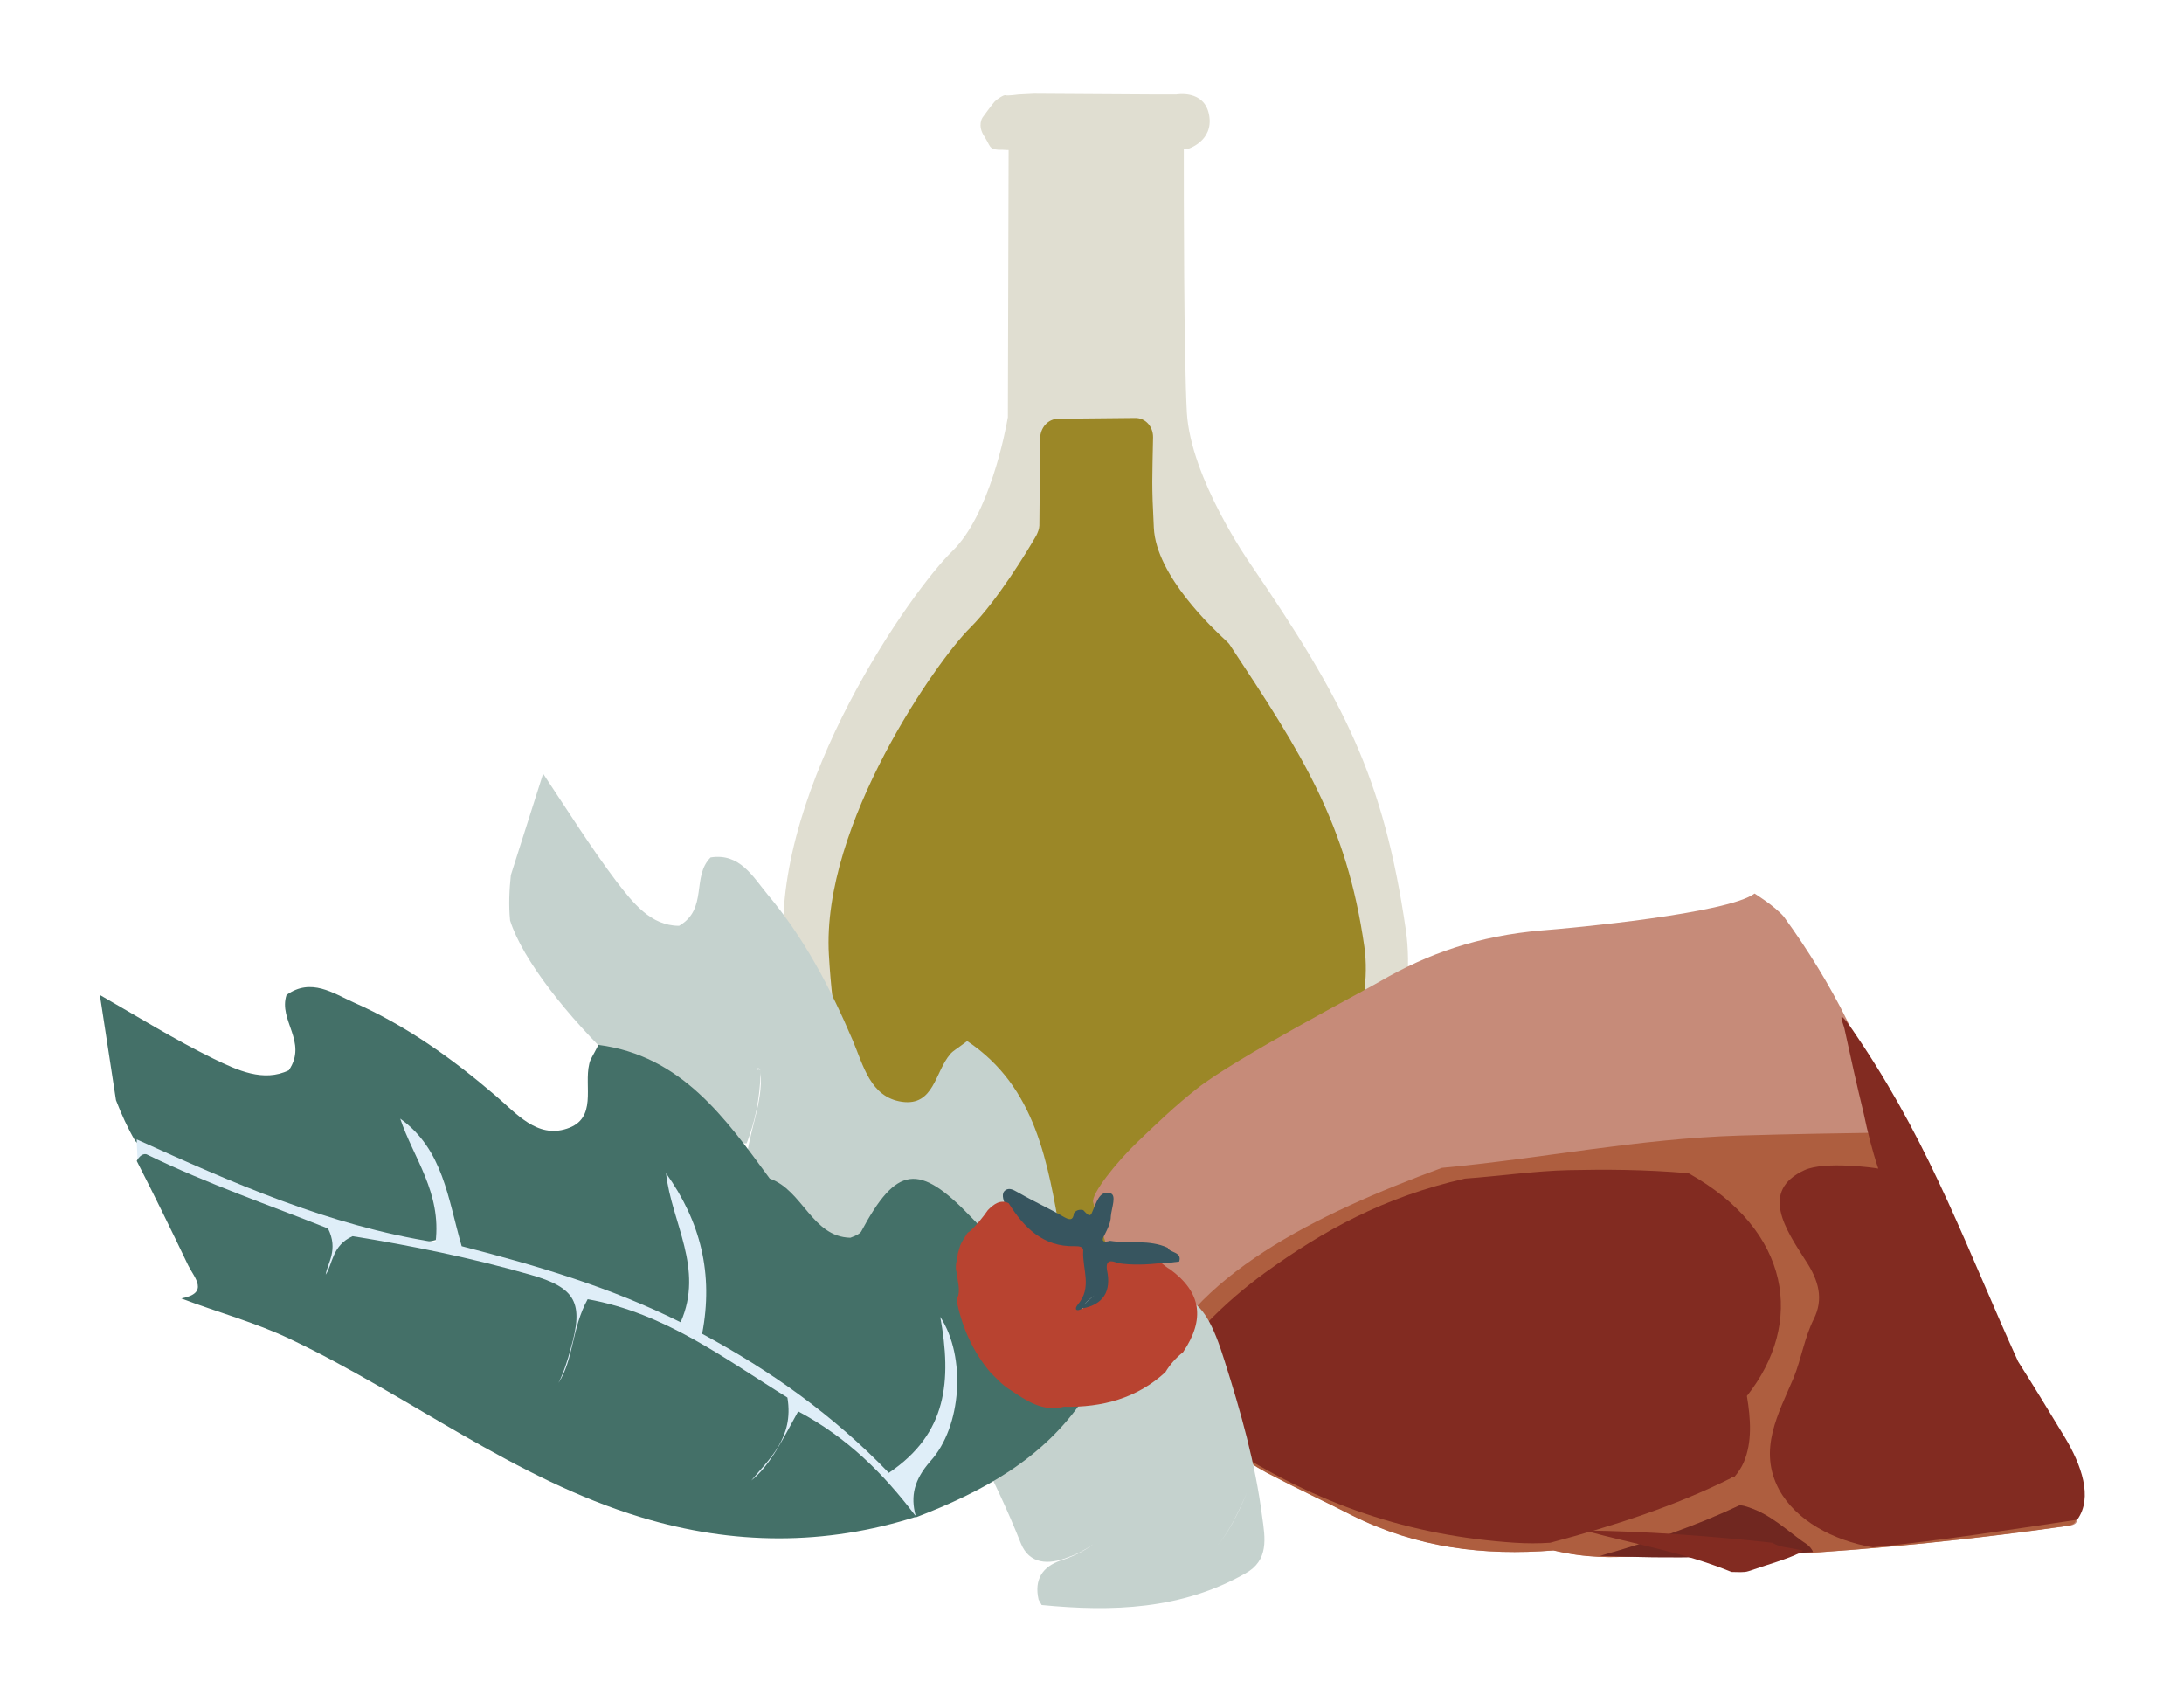
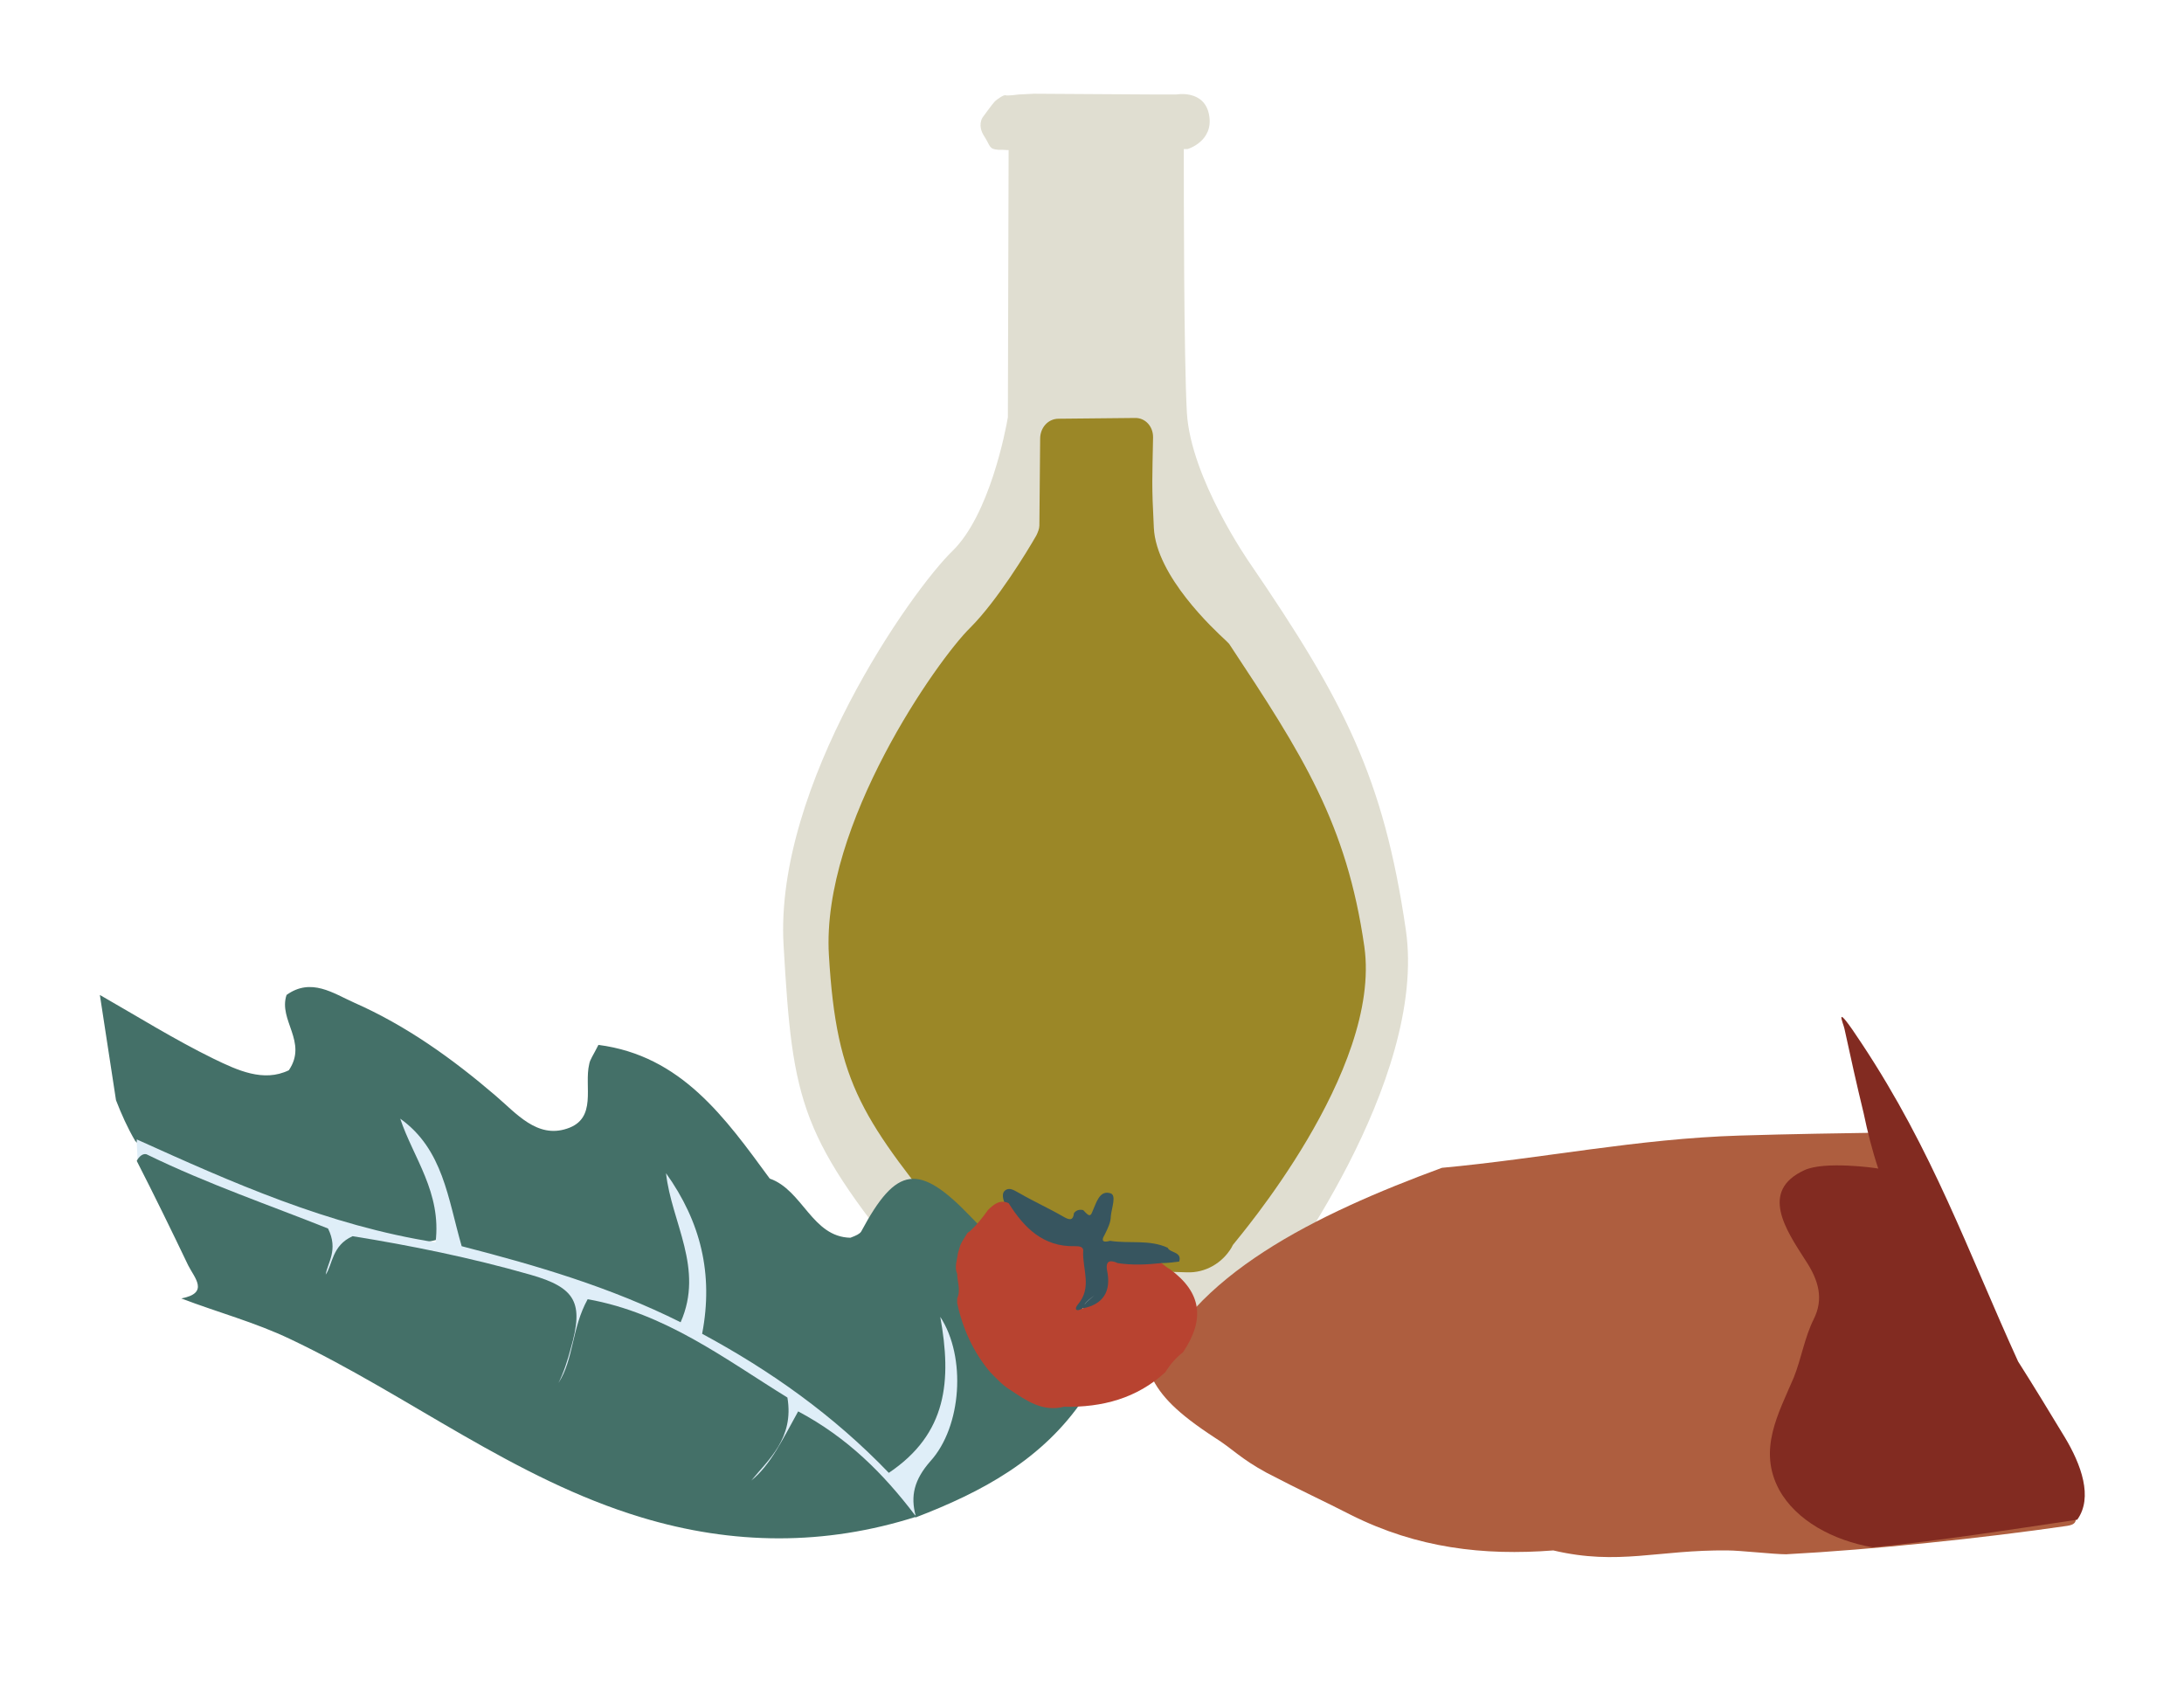
<svg xmlns="http://www.w3.org/2000/svg" xml:space="preserve" id="Capa_1" x="0" y="0" style="enable-background:new 0 0 284.3 221.5" viewBox="0 0 284.3 221.5">
  <style>.st0{fill:#e0ded1}.st4{fill:#822b21}.st7{fill:#447068}</style>
  <path d="M132.6 12.3s-1.5.2-1.7.1c-.2-.1-1.1.5-1.4.8s-1.6 2.1-1.6 2.1-.7 1 .2 2.4c.9 1.4.6 1.7 1.9 1.8h.5c1.4.1 3.7 0 3.7 0l20.4-.1s3.4-1 2.8-4.4c-.6-3.4-4.3-2.7-4.3-2.7h-2.4l-16.1-.1-2 .1z" class="st0" />
  <path d="m130.6 17.3.7.7-.1 35.8v.5c-.3 1.8-2.4 12.7-7.2 17.4-5.3 5.1-23.2 30.5-22 51.3 1.2 20.8 2.1 25 17.7 43.8l.2.2c.6.8 4.3 6 5.5 5.5 1.3-.5 19.5-.4 19.5-.4l15.8.4c1.2 0 2.3-.6 2.9-1.7.6-1.1 1.3-2.5 1.7-2.9.7-.8 20.6-27.1 17.7-46.9s-8-29.7-20.3-47.7c0 0-7.7-11-8.2-19.6-.4-7.4-.4-28.6-.4-34.2 0-.9.4-1.8 1.1-2.4l-24.6.2z" class="st0" />
  <path d="M147.8 54.4c1.3 0 2.3 1.1 2.3 2.5-.1 5.5-.2 6 .1 11.8.3 6.3 7.9 13.3 9.3 14.6l.5.5c9.6 14.5 15.3 23.4 17.6 39.4 2.3 16.2-16.5 38-17 38.7-.1.1-.2.3-.3.5-1.2 2-3.4 3.3-5.8 3.2l-10-.3s-14.4-.1-15.4.4c-.9.4-3.9-3.8-4.3-4.5 0-.1-.1-.1-.1-.2-12.4-15.3-15.8-19.7-16.8-36.7-1-17 14.2-38.5 18.4-42.6 3.5-3.5 7.4-9.9 8.6-12 .2-.4.4-.9.4-1.3l.1-11.3c0-1.4 1-2.6 2.4-2.6l10-.1z" style="fill:#9b8727" />
-   <path d="M269.4 195.7c-1.1-2.3-4.5-4.3-6.1-6.5-.3-.8-.7-1.6-1.1-2.4-.8-1.7-1.7-3.4-2.7-5.1-.9-1.5-1.9-3.1-2.9-4.6-2.3-10.1-5.7-20.5-10.8-30.4-2.6-9.4-7.2-18.6-13.6-27.4-1.2-1.4-3.8-3-3.8-3-3.5 2.6-23.7 4.5-27.7 4.8-8.2.7-14.8 3-21 6.6-2.2 1.3-19 10.1-23.9 14-2.8 2.2-5.3 4.6-7.8 7-2.6 2.5-6 6.7-5.7 7.8.7 2.8 5.9 18 6.5 19.7 1.2 4 2.5 6.5 9.4 10.9 2.4 1.5 3.3 2.7 6.8 4.6 4.4 2.3 7.3 3.6 11 5.5 8.6 4.3 17.2 5.3 26.3 4.6 8.5 2 13.6-.1 22.7 0 1.6 0 6 .5 7.6.5 11.3-.6 25.6-2.1 36.6-3.7 2.1-.2.8-1.5.2-2.9z" style="fill:#c68b79" />
  <path d="M263.3 189.2c-.3-.8-.7-1.6-1.1-2.4-.8-1.7-1.7-3.4-2.7-5.1-.9-1.5-1.9-3.1-2.9-4.6-2.3-9.8-5.5-20-10.5-29.7-6.5.1-13.1.2-19.6.4-13.3.4-25.8 3-38.8 4.2-16.3 6-32.8 14-37.8 27.2 1.2 2.5 3.3 4.7 8.2 7.9 2.4 1.5 3.3 2.7 6.8 4.6 4.4 2.3 7.3 3.6 11 5.5 8.6 4.3 17.2 5.3 26.3 4.6 8.5 2 13.6-.1 22.7 0 1.6 0 6 .5 7.6.5 11.3-.6 25.6-2.1 36.6-3.7 2-.3.8-1.6.2-2.9-.9-2.3-4.4-4.3-6-6.5zm-15.1 4.8c.2-.2.3-.4.5-.6.1.2.2.4.3.5-.3 0-.5.1-.8.1z" style="fill:#ae5e3f" />
  <path d="M243.8 201.4c-5.2-.9-10-3.5-12.2-7.5-2.8-5.2-.1-9.9 1.9-14.6 1-2.5 1.4-5.2 2.6-7.6 1.3-2.6.7-5-1.1-7.7-2.5-3.9-6-9-.1-11.7 2.6-1.2 9.2-.3 9.6-.2-.8-2.4-1.4-4.8-1.9-7.2-.9-3.7-1.7-7.3-2.5-11-.1-.6-1.7-4.1 2.3 2 9.2 13.9 13.7 26.8 20.3 41.3 2.1 3.3 4.1 6.6 6.1 9.9 2.1 3.5 3.7 7.8 1.6 10.7-8.7 1.3-17.6 2.7-26.6 3.6z" class="st4" />
-   <path d="M164.6 165.7c7.6-5.5 15.5-9.9 26.1-12.3 4.3-.3 9.1-1 13.5-1.1 4.7-.1 9.7-.1 15.6.4 13.4 7.5 15.1 19.5 7.6 29 .5 3 .7 6-.4 8.6-.3.7-.7 1.3-1.2 1.9-.2 0-.4.1-.5.2-7.2 3.6-15.2 6.2-23.5 8.4-1.5.1-3 .1-4.6 0-13.6-.9-25.7-4.9-38-12.9-3.6-2.6-7.7-6.6-7.6-7 1.2-5.5 8.6-12 13-15.2zM226.5 195.9c.7.1 1.5.4 2.2.7 2.5 1.1 4.9 3.4 6.5 4.4.4.3.7.7.8 1-9.2.7-18.5.9-27.7.5 6.4-1.8 12.5-3.9 18.2-6.6z" class="st4" />
-   <path d="M226.5 195.9c.7.1 1.5.4 2.2.7 2.5 1.1 4.9 3.4 6.5 4.4.4.3.7.7.8 1-9.2.7-18.5.9-27.7.5 6.4-1.8 12.5-3.9 18.2-6.6z" style="opacity:.33;fill:#4e201f" />
-   <path d="M232.5 201.4c-.7-.1-1.3-.3-1.8-.6-8.2-.9-16.5-1.5-24.5-1.6 7 1.9 12.8 2.8 19.2 5.4.7 0 1.6.1 2.2-.1 2.3-.8 5.2-1.6 6.7-2.4.2-.1.3-.2.4-.3-.7-.1-1.5-.3-2.2-.4z" class="st4" />
-   <path d="M164.3 197.4c-.9-7-2.8-13.7-4.9-20.3-2.9-9.4-5.7-10.4-13.7-4.7-.3.2-.8.2-1.6.1-4.4-2.3-2.7-8.3-6-11.5-1.7-9.6-3.2-19.5-12.2-25.5-1.3 1-1.9 1.3-2.2 1.7-2 2.3-2.1 6.8-6.3 6.2-4.1-.6-5-4.7-6.4-8-2.9-6.8-6.3-13.3-11.1-19-1.9-2.3-3.6-5.4-7.4-4.8-2.5 2.5-.3 6.7-4.1 8.9-3.7 0-6-3-8.1-5.7-3.4-4.5-6.4-9.3-9.6-14.1l-4.2 13.2c-.2 1.9-.3 3.9-.1 5.9 3.2 10.2 23.7 29.9 30.8 29 1.1-2.8 1.7-5.8 1.8-9 0-.4 0-.6-.2-.6-.8.2.2-.7.2.4.4 4-1.7 7.9-2 12.7 8.1 6.4 14.7 14.7 22.5 22 4.6-4.1 5.3-8.8 6.2-12.8-.3 4.7-2.9 9.2-5.9 14.4 5 7.8 9.6 16.2 13.1 25 1.1 2.7 3.6 2.8 6.1 1.8 1.2-.4 2.3-1 3.3-1.7-1.2.9-2.6 1.6-4.2 2.1-2.4.8-3.5 2.5-2.9 5.1.1.2.3.5.4.7 9.2.9 18.2.6 26.5-4.1 3.1-1.7 2.6-4.6 2.2-7.4zm-6 4c1.6-1.9 2.8-4.3 4-7.1-1.2 2.9-2.4 5.2-4 7.1z" style="fill:#c5d2ce" />
  <path d="M139.9 174.4c-3.9-5.8-8.6-11-13.5-16-6.8-7.1-9.7-6.7-14.3 1.9-.2.3-.6.5-1.4.8-5-.1-6.2-6.2-10.5-7.7-5.8-7.9-11.5-16-22.3-17.4-.7 1.4-1.1 1.9-1.2 2.5-.7 2.9 1.1 7.1-2.9 8.4-3.9 1.3-6.6-2-9.3-4.3-5.6-4.8-11.6-9.1-18.4-12.1-2.7-1.2-5.6-3.3-8.8-1-1.1 3.3 2.8 6.1.3 9.8-3.3 1.6-6.7 0-9.8-1.5-5.1-2.5-9.9-5.5-14.8-8.3.7 4.6 1.4 9.1 2.1 13.7.7 1.8 1.5 3.6 2.5 5.3 7.4 7.7 34.6 16.2 40.5 12.3-.2-3-1.1-6-2.5-8.9-.2-.4-.3-.5-.4-.4-.6.5-.1-.7.3.2 2.2 3.4 2 7.8 3.9 12.2 10.1 2.2 19.8 6.6 29.9 9.7 2.3-5.8.8-10.3-.1-14.2 1.8 4.3 1.5 9.5 1.1 15.5 7.9 4.8 15.8 10.2 22.9 16.6 2.2 1.9 4.5.9 6.3-1.1.9-.9 1.6-1.9 2.2-3-.7 1.3-1.6 2.6-2.8 3.7-1.8 1.8-2 3.8-.4 5.9.2.2.5.3.7.5 8.6-3.3 16.5-7.5 21.9-15.5 2.2-3 .4-5.3-1.2-7.6zm-16.8 9.4c.6-2.4.6-5.1.4-8.2.3 3.1.1 5.8-.4 8.2z" class="st7" />
  <path d="M119.2 197.3c-5.5-3.2-8.5-9.5-14.7-12-2.5 5.2-5.8 9.7-11.3 12.2 2.1-5.2 8.3-7.7 8.8-14.4-7.3-5.5-15.4-10.2-24.5-13-2.7 5.6-2.5 12.1-8.1 16.8.9-6.6 6.4-11.3 3.9-18.2-8.5-3.6-18-4.3-27.1-7-3.1 3-3 7.8-7.5 11 .6-4.8 4-7.2 3.8-11.6-8-3.2-16.3-6.6-24.6-10 0-.9-.1-1.9-.1-2.8 12.4 5.6 24.9 11.2 38.9 13.4.8-6.5-2.9-11-4.6-16.1 5.6 4 6.2 10.4 8 16.6 9.7 2.5 19.3 5.3 28.5 9.9 3.1-7-1.2-13-1.9-19.4 4.5 6.3 6.2 13.1 4.7 20.9 8.9 4.8 17.1 10.6 24.3 18.1 7.6-5.1 8.2-12 6.7-20.3 3.4 5.2 2.8 14.3-1.3 18.8-2.1 2.4-2.6 4.5-1.9 7.1z" style="fill:#dfeef8" />
  <path d="M119.3 197.4c-11.9 3.8-23.9 3.7-35.8.1-16.6-5-30.3-15.9-45.7-23.2-4.6-2.2-9.5-3.5-14.2-5.3 3.7-.7 1.7-2.7.9-4.3-2.2-4.6-4.4-9.1-6.7-13.6.3-.6.9-1.1 1.4-.8 7.8 3.8 16 6.6 23.5 9.6 1.4 2.8-.1 4.5-.3 6 .9-1.3.8-3.8 3.5-5 7.5 1.2 15.4 2.8 23.1 5 6 1.7 7 3.7 5.3 9.6-.4 1.5-.9 3.1-1.6 4.5 2-3.1 1.7-7.1 3.8-10.9 10.1 1.8 17.9 7.8 26 12.8.9 5.3-2.5 8.1-4.7 10.8 2.5-2 4.1-5.4 6.1-9 6.4 3.4 11.1 8.1 15.2 13.5l.2.2z" class="st7" />
  <path d="M142.2 157.7c.5-1.1.9-2.8 2.3-2.4.9.2.2 1.9.1 3 0 .8-.4 1.6-.8 2.4-.6 1 0 1 .7.8 2.5.4 5.1-.2 7.5.9.3.7 1.9.5 1.5 1.8-.8.1-1.5.2-2.3.2-1.9 1.2-3.8.8-5.8.4-.3-.1-.6-.4-.8-.2-.4.3 0 .6 0 1 .4 2.2-.2 3.8-1.8 4.6-.6.3-1.2.8-1.9 0 .6-1.1 1.9-1.6 2.5-2.6-.6 1.1-2 1.4-2.5 2.7-.1.5-.5.7-.9.4-.5-.3-.3-.8-.1-1.2 1-1.7.8-3.5.6-5.3-.1-1-.6-1.4-1.6-1.6-3.8-.4-6.3-2.6-8.1-5.9-.2-.6-.5-1.4.1-1.8.6-.4 1.2.1 1.8.4 1.9 1.1 3.9 2 5.8 3.1.7.4 1.2.5 1.3-.5.3-.4.7-.5 1.2-.4.5.5.9 1.1 1.2.2z" style="fill:#37555f" />
  <path d="M131.3 156.6c2 3.2 4.5 5.7 8.6 5.6.5 0 1.2 0 1.1.7-.1 2.3 1.2 4.7-.7 6.9-.5.6-.2 1 .6.5 2.7-.5 3.8-2.2 3.2-5-.2-1.3.5-1.3 1.4-.9 1.9.3 3.8.2 5.7 0 .4.3.7.6 1.1.8 4.1 3 4.6 6.5 1.7 10.8-.9.7-1.7 1.6-2.3 2.6-3.7 3.4-8.2 4.6-13.2 4.5-2.8.7-4.9-.8-7-2.2-1-.6-1.8-1.5-2.6-2.3-2.2-2.6-3.6-5.7-4.3-9v-.6c.5-1.1 0-2.2 0-3.2-.4-.9 0-1.8.1-2.7.1-.3.2-.7.3-1 .2-.5.5-.9.8-1.4.1-.2.2-.3.4-.4.9-.8 1.7-1.8 2.4-2.8.8-.8 1.6-1.4 2.7-.9z" style="fill:#b84330" />
</svg>